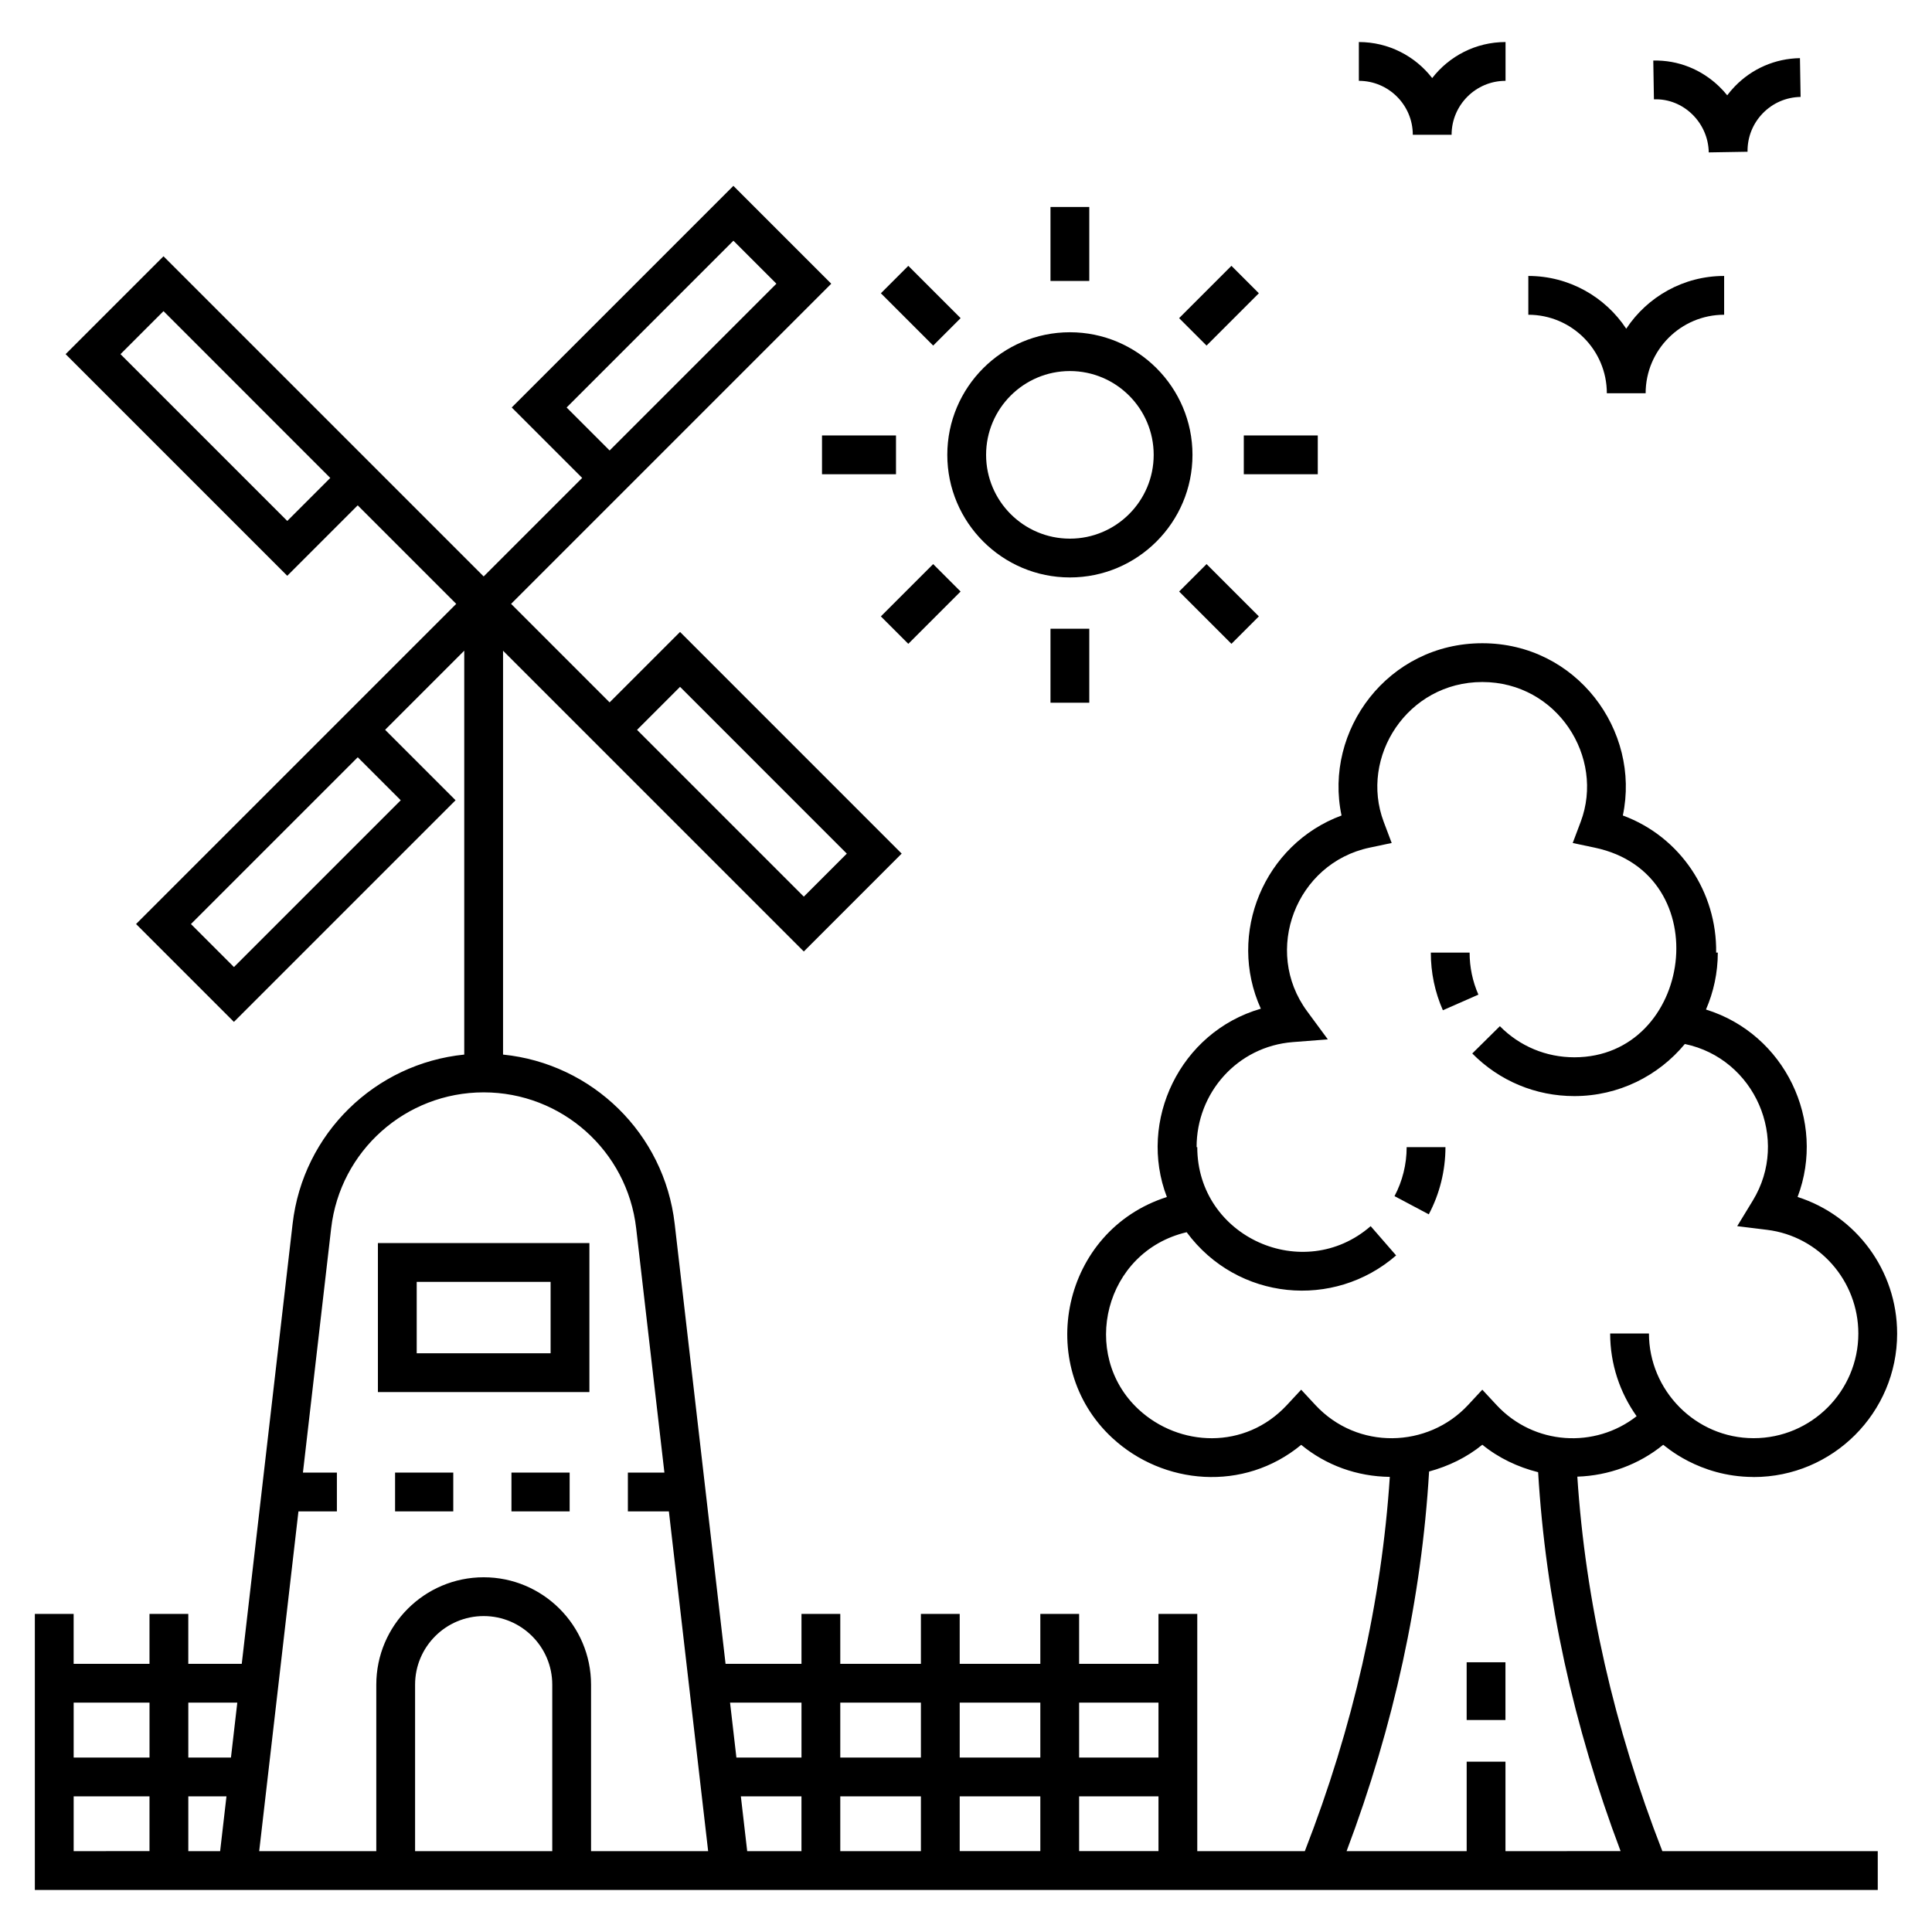
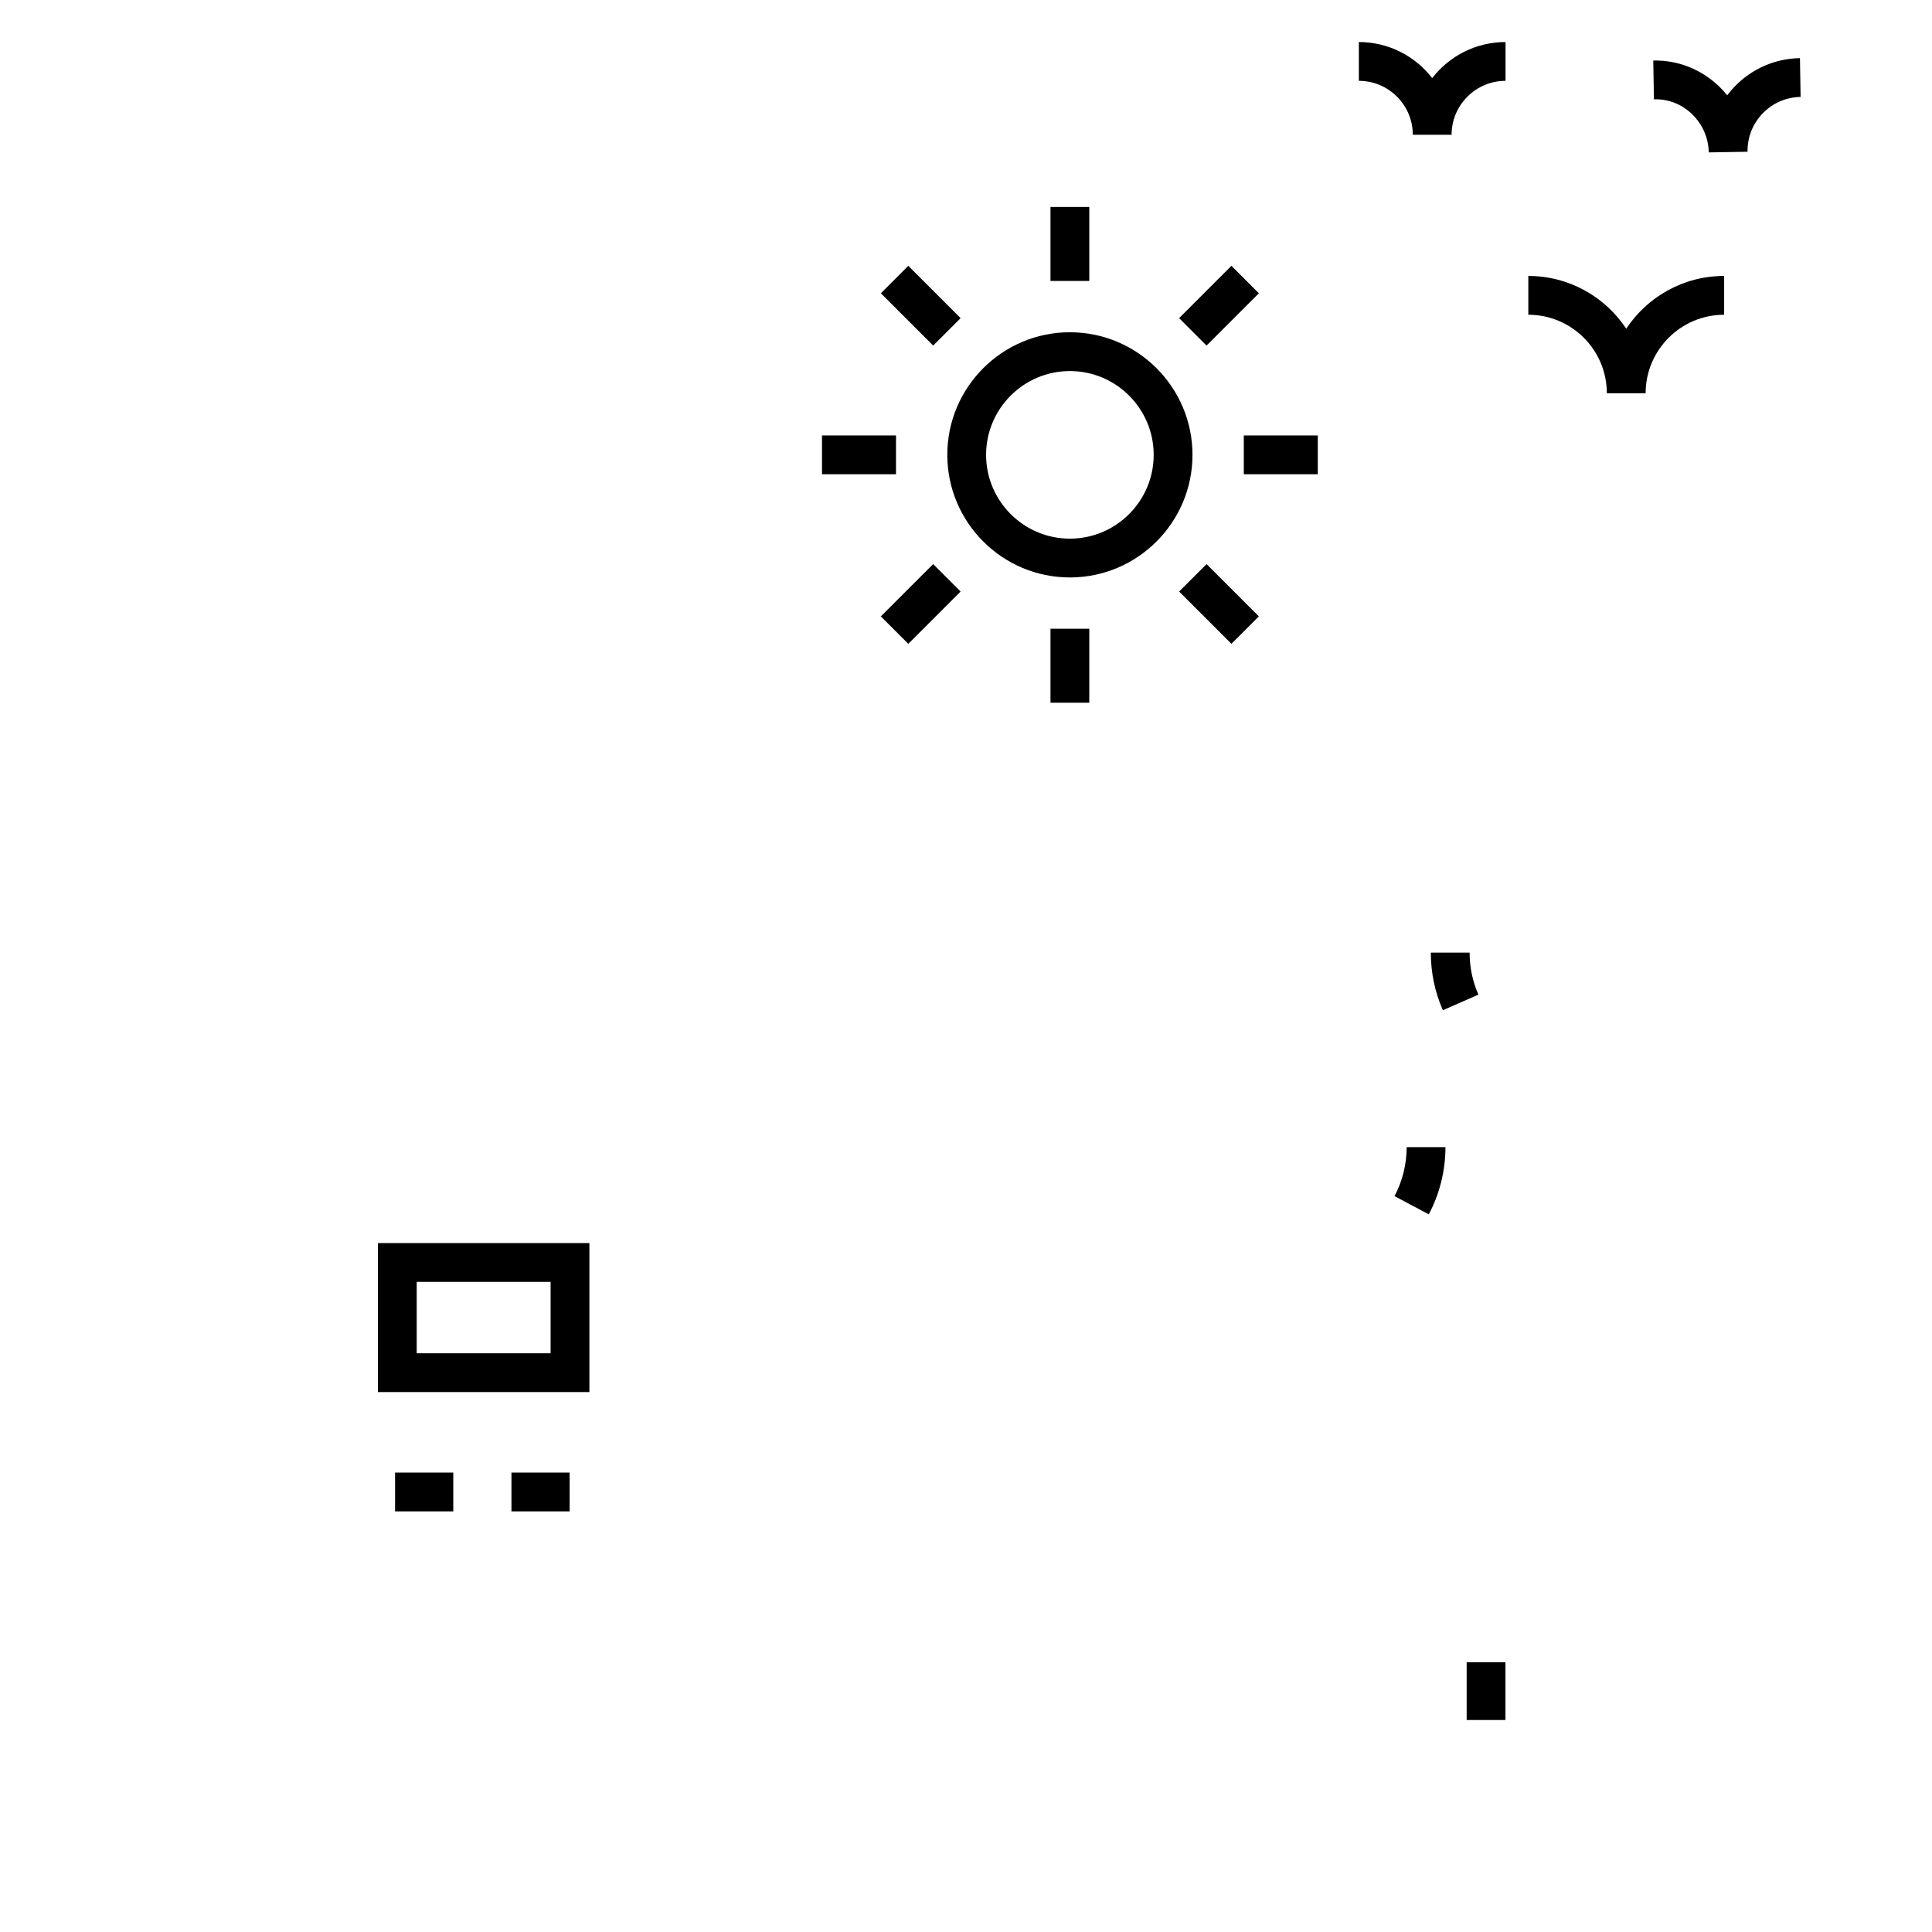
<svg xmlns="http://www.w3.org/2000/svg" fill="#000000" width="800px" height="800px" version="1.1" viewBox="144 144 512 512">
  <g>
    <path d="m244.15 512.91h56.047v-39.484l-56.047-0.004zm10.281-29.203h35.484v18.922h-35.484z" />
    <path d="m527.06 448.01h-10.281c0 4.527-1.113 9.016-3.219 12.98l9.082 4.82c2.891-5.445 4.418-11.602 4.418-17.801z" />
    <path d="m535.79 407.59c-1.543-3.516-2.328-7.262-2.328-11.145h-10.281c0 5.316 1.074 10.457 3.195 15.281z" />
-     <path d="m646.76 497.39c-0.008-16.766-10.953-31.266-26.383-36.18 7.648-20.141-3.356-43.203-24.277-49.672 2.012-4.629 3.137-9.727 3.137-15.086h-0.441c0.23-15.969-9.434-30.695-24.727-36.34 4.758-22.492-12.27-45.648-37.242-45.648-25 0-42.082 23.109-37.305 45.652-20.535 7.59-30.41 31.34-21.387 51.199-21.449 6.203-32.629 29.773-24.902 49.906-27.785 8.863-35.324 44.52-14.473 63.84 13.473 12.48 34.844 14.418 50.07 1.836 6.606 5.434 14.773 8.383 23.484 8.492-2.172 32.996-9.723 66.312-22.52 99.184h-28.504v-62.867h-10.281v13.234h-21.031v-13.234h-10.281v13.234h-21.367v-13.234h-10.281v13.234h-21.367v-13.234h-10.281v13.234h-20.121l-13.484-116.62c-2.769-23.996-21.906-42.473-45.484-44.844v-107.03l79.707 79.707 25.934-25.938-58.734-58.742-18.668 18.668-26.109-26.109 84.844-84.844-25.934-25.934-58.738 58.734 18.668 18.668-26.109 26.109-84.848-84.848-25.938 25.938 58.738 58.738 18.668-18.668 26.109 26.109-84.844 84.844 25.934 25.934 58.738-58.738-18.668-18.668 20.969-20.969v107.04c-23.582 2.371-42.719 20.848-45.488 44.844l-13.477 116.62h-14.168v-13.234h-10.281v13.234h-20.102v-13.234h-10.281v73.148h488.39v-10.281l-57.086 0.004c-12.812-32.879-20.371-66.215-22.531-99.25 8.32-0.27 16.348-3.219 22.754-8.445 0.516 0.277 9.352 8.457 23.777 8.531 0.07 0 0.137 0.016 0.207 0.016 20.961 0 38.016-17.055 38.016-38.016v-0.008-0.012zm-322.54-171.37 44.195 44.199-11.395 11.398-44.195-44.199zm-104.09-43.965-44.199-44.199 11.398-11.398 44.195 44.199zm178.2 337.99h21.367v14.523h-21.367zm-10.281 14.527h-21.367v-14.523h21.367zm41.93-14.527h21.031v14.523h-21.031zm21.031-24.828v14.547h-21.031v-14.547zm-31.312 0v14.547h-21.367v-14.547zm-31.648 0v14.547h-21.367v-14.547zm-31.648 0v14.547h-17.25l-1.68-14.547zm-18.043-387.43 11.395 11.395-44.199 44.199-11.395-11.395zm-132.36 192.49-11.395-11.395 44.199-44.199 11.395 11.395zm0.887 194.94-1.68 14.547h-11.301v-14.547zm-23.262 0v14.547h-20.102v-14.547zm-20.102 24.828h20.098v14.523l-20.098 0.004zm30.383 14.527v-14.523h10.113l-1.68 14.523zm60.098 0v-44.121c0-10.023 8.152-18.176 18.176-18.176s18.176 8.152 18.176 18.176v44.121zm46.633 0v-44.121c0-15.691-12.766-28.457-28.457-28.457s-28.457 12.766-28.457 28.457v44.121h-31.031l10.402-90.043h10.188v-10.281h-9l7.481-64.746c2.371-20.531 19.746-36.016 40.418-36.016 20.668 0 38.043 15.484 40.414 36.016l7.481 64.746h-9.68v10.281h10.867l10.406 90.043zm41.379 0-1.68-14.523h16.062v14.523zm146.81-122.29-3.766 4.055c-11.152 12.004-28.609 11.09-39.309 1.176-15.742-14.582-9.066-41.855 12.73-46.965 13.461 18.199 39.035 20.492 55.508 6.152l-6.746-7.758c-17.781 15.473-45.953 2.918-45.953-20.938h-0.176c-0.031-14.305 10.727-26.695 25.539-27.844l9.238-0.715-5.496-7.461c-11.832-16.055-2.926-39.23 16.559-43.348l5.859-1.238-2.113-5.602c-6.473-17.18 6.285-37.055 26.129-37.055 19.836 0 32.52 19.945 26.07 37.055l-2.113 5.606 5.859 1.238c32.848 6.941 25.98 55.551-5.43 55.551-7.473 0-14.48-2.926-19.734-8.242l-7.316 7.231c7.199 7.281 16.805 11.293 27.047 11.293 11.77 0 22.309-5.379 29.289-13.805 18.543 3.859 27.918 25.23 18.023 41.473l-4.144 6.801 7.906 0.973c13.789 1.695 24.191 13.508 24.195 27.48-0.004 15.297-12.449 27.738-27.746 27.738-15.445 0-27.746-12.73-27.746-27.75h-10.281c0 8.168 2.613 15.723 7.012 21.926-11.031 8.641-27.188 7.723-37.129-2.973l-3.766-4.055-3.766 4.055c-10.664 11.469-29.309 12.012-40.473 0zm54.141 122.29v-23.715h-10.281v23.715h-31.824c12.574-33.34 19.883-67.129 21.863-100.61 5.129-1.395 9.977-3.723 14.109-7.094 4.32 3.523 9.406 5.922 14.789 7.281 1.988 33.434 9.293 67.16 21.855 100.42z" />
    <path d="m532.68 584.52h10.281v15.301h-10.281z" />
    <path d="m279.54 534.25h15.422v10.281h-15.422z" />
    <path d="m248.7 534.25h15.422v10.281h-15.422z" />
    <path d="m460.02 264.54c0-17.914-14.574-32.488-32.488-32.488-17.914 0-32.488 14.574-32.488 32.488 0 17.914 14.574 32.488 32.488 32.488 17.914 0 32.488-14.574 32.488-32.488zm-32.488 22.207c-12.246 0-22.207-9.961-22.207-22.207 0-12.246 9.961-22.207 22.207-22.207s22.207 9.961 22.207 22.207c0 12.246-9.961 22.207-22.207 22.207z" />
    <path d="m422.39 198.85h10.281v19.605h-10.281z" />
    <path d="m384.71 214.45 13.863 13.863-7.269 7.269-13.863-13.863z" />
    <path d="m361.84 259.4h19.609v10.281h-19.609z" />
    <path d="m391.3 293.49 7.269 7.269-13.863 13.863-7.269-7.269z" />
    <path d="m422.39 310.62h10.281v19.609h-10.281z" />
    <path d="m463.75 293.49 13.863 13.863-7.269 7.269-13.863-13.863z" />
    <path d="m473.62 259.4h19.605v10.281h-19.605z" />
    <path d="m470.34 214.45 7.269 7.269-13.863 13.863-7.269-7.269z" />
    <path d="m574.97 231.11c-5.566-8.418-15.121-13.98-25.949-13.98v10.281c11.473 0 20.809 9.332 20.809 20.809h10.281c0-11.473 9.332-20.809 20.805-20.809v-10.281c-10.828-0.004-20.379 5.559-25.945 13.98z" />
    <path d="m504.11 155.14v10.281c7.883 0 14.297 6.414 14.297 14.297h10.281c0-7.883 6.414-14.297 14.297-14.297v-10.281c-7.898 0-14.938 3.746-19.438 9.551-4.5-5.805-11.539-9.551-19.438-9.551z" />
    <path d="m611.14 174.04c2.652-2.742 6.219-4.289 10.039-4.352l-0.172-10.281c-6.562 0.109-12.695 2.769-17.258 7.484-0.727 0.75-1.402 1.543-2.019 2.363-0.645-0.805-1.344-1.57-2.098-2.297-4.719-4.562-10.91-7.066-17.496-6.91l0.172 10.281c7.801-0.316 14.402 6.176 14.527 14.059l10.281-0.172c-0.059-3.82 1.371-7.434 4.023-10.176z" />
  </g>
</svg>